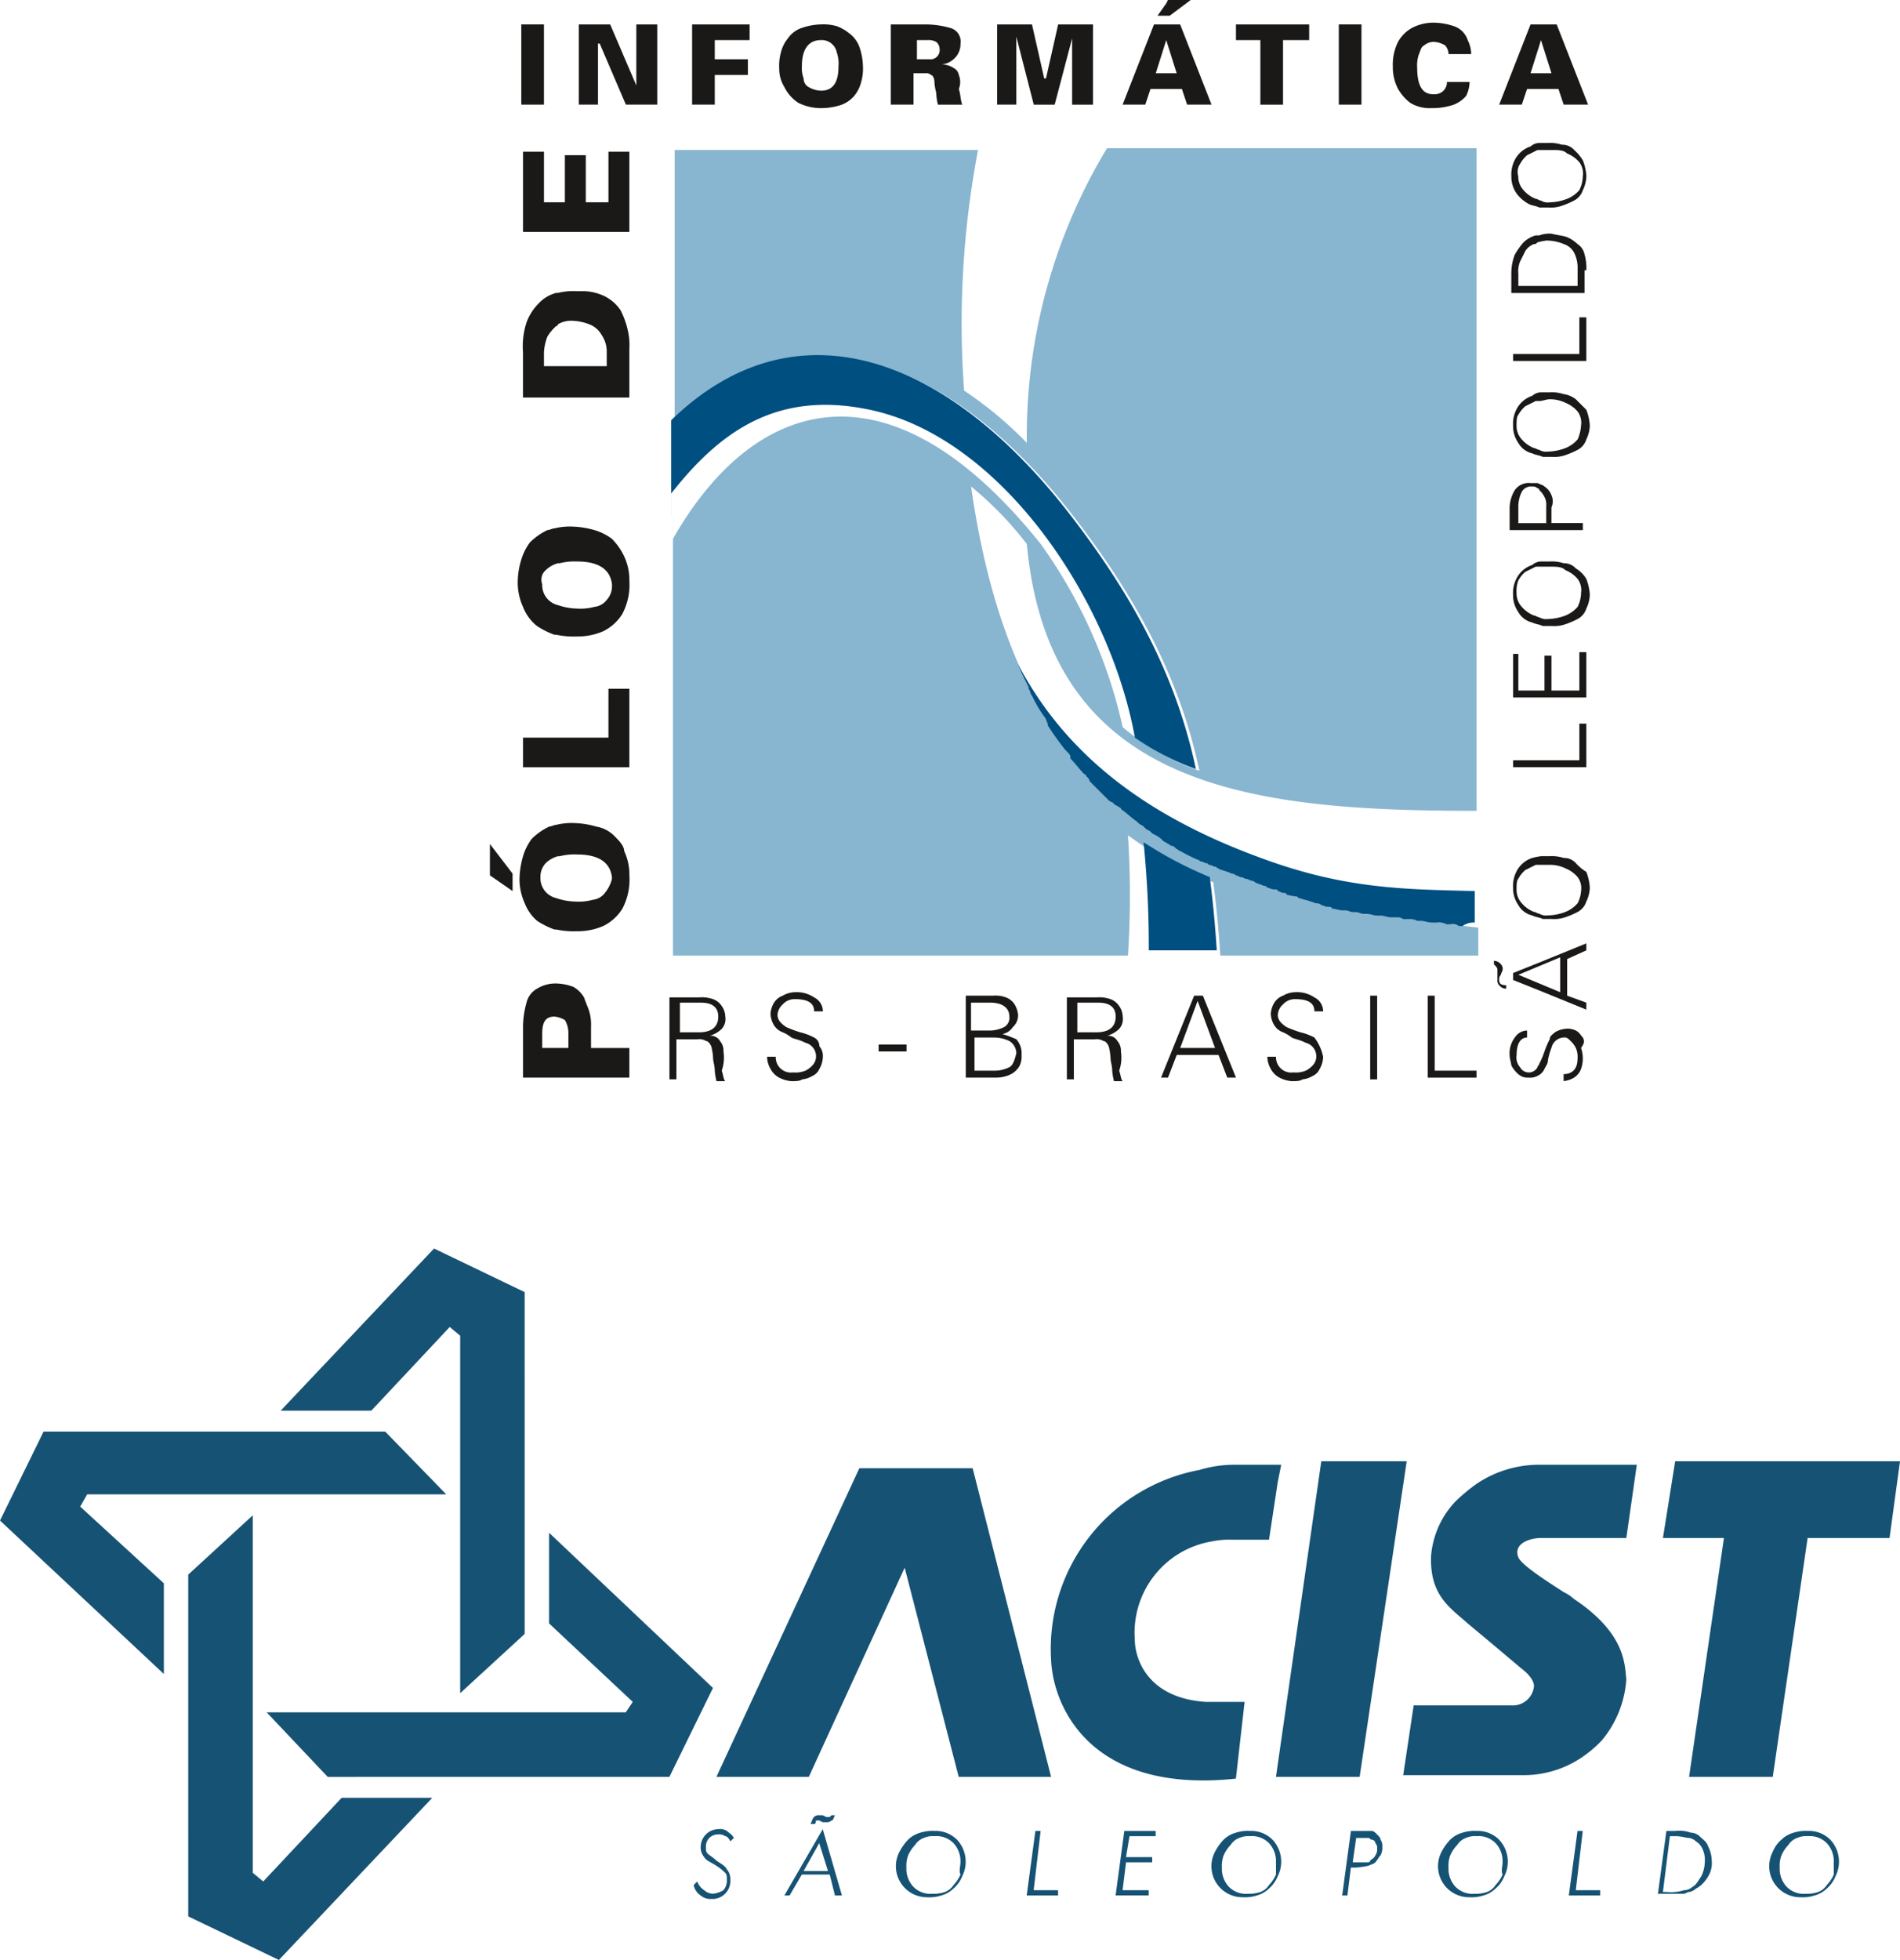
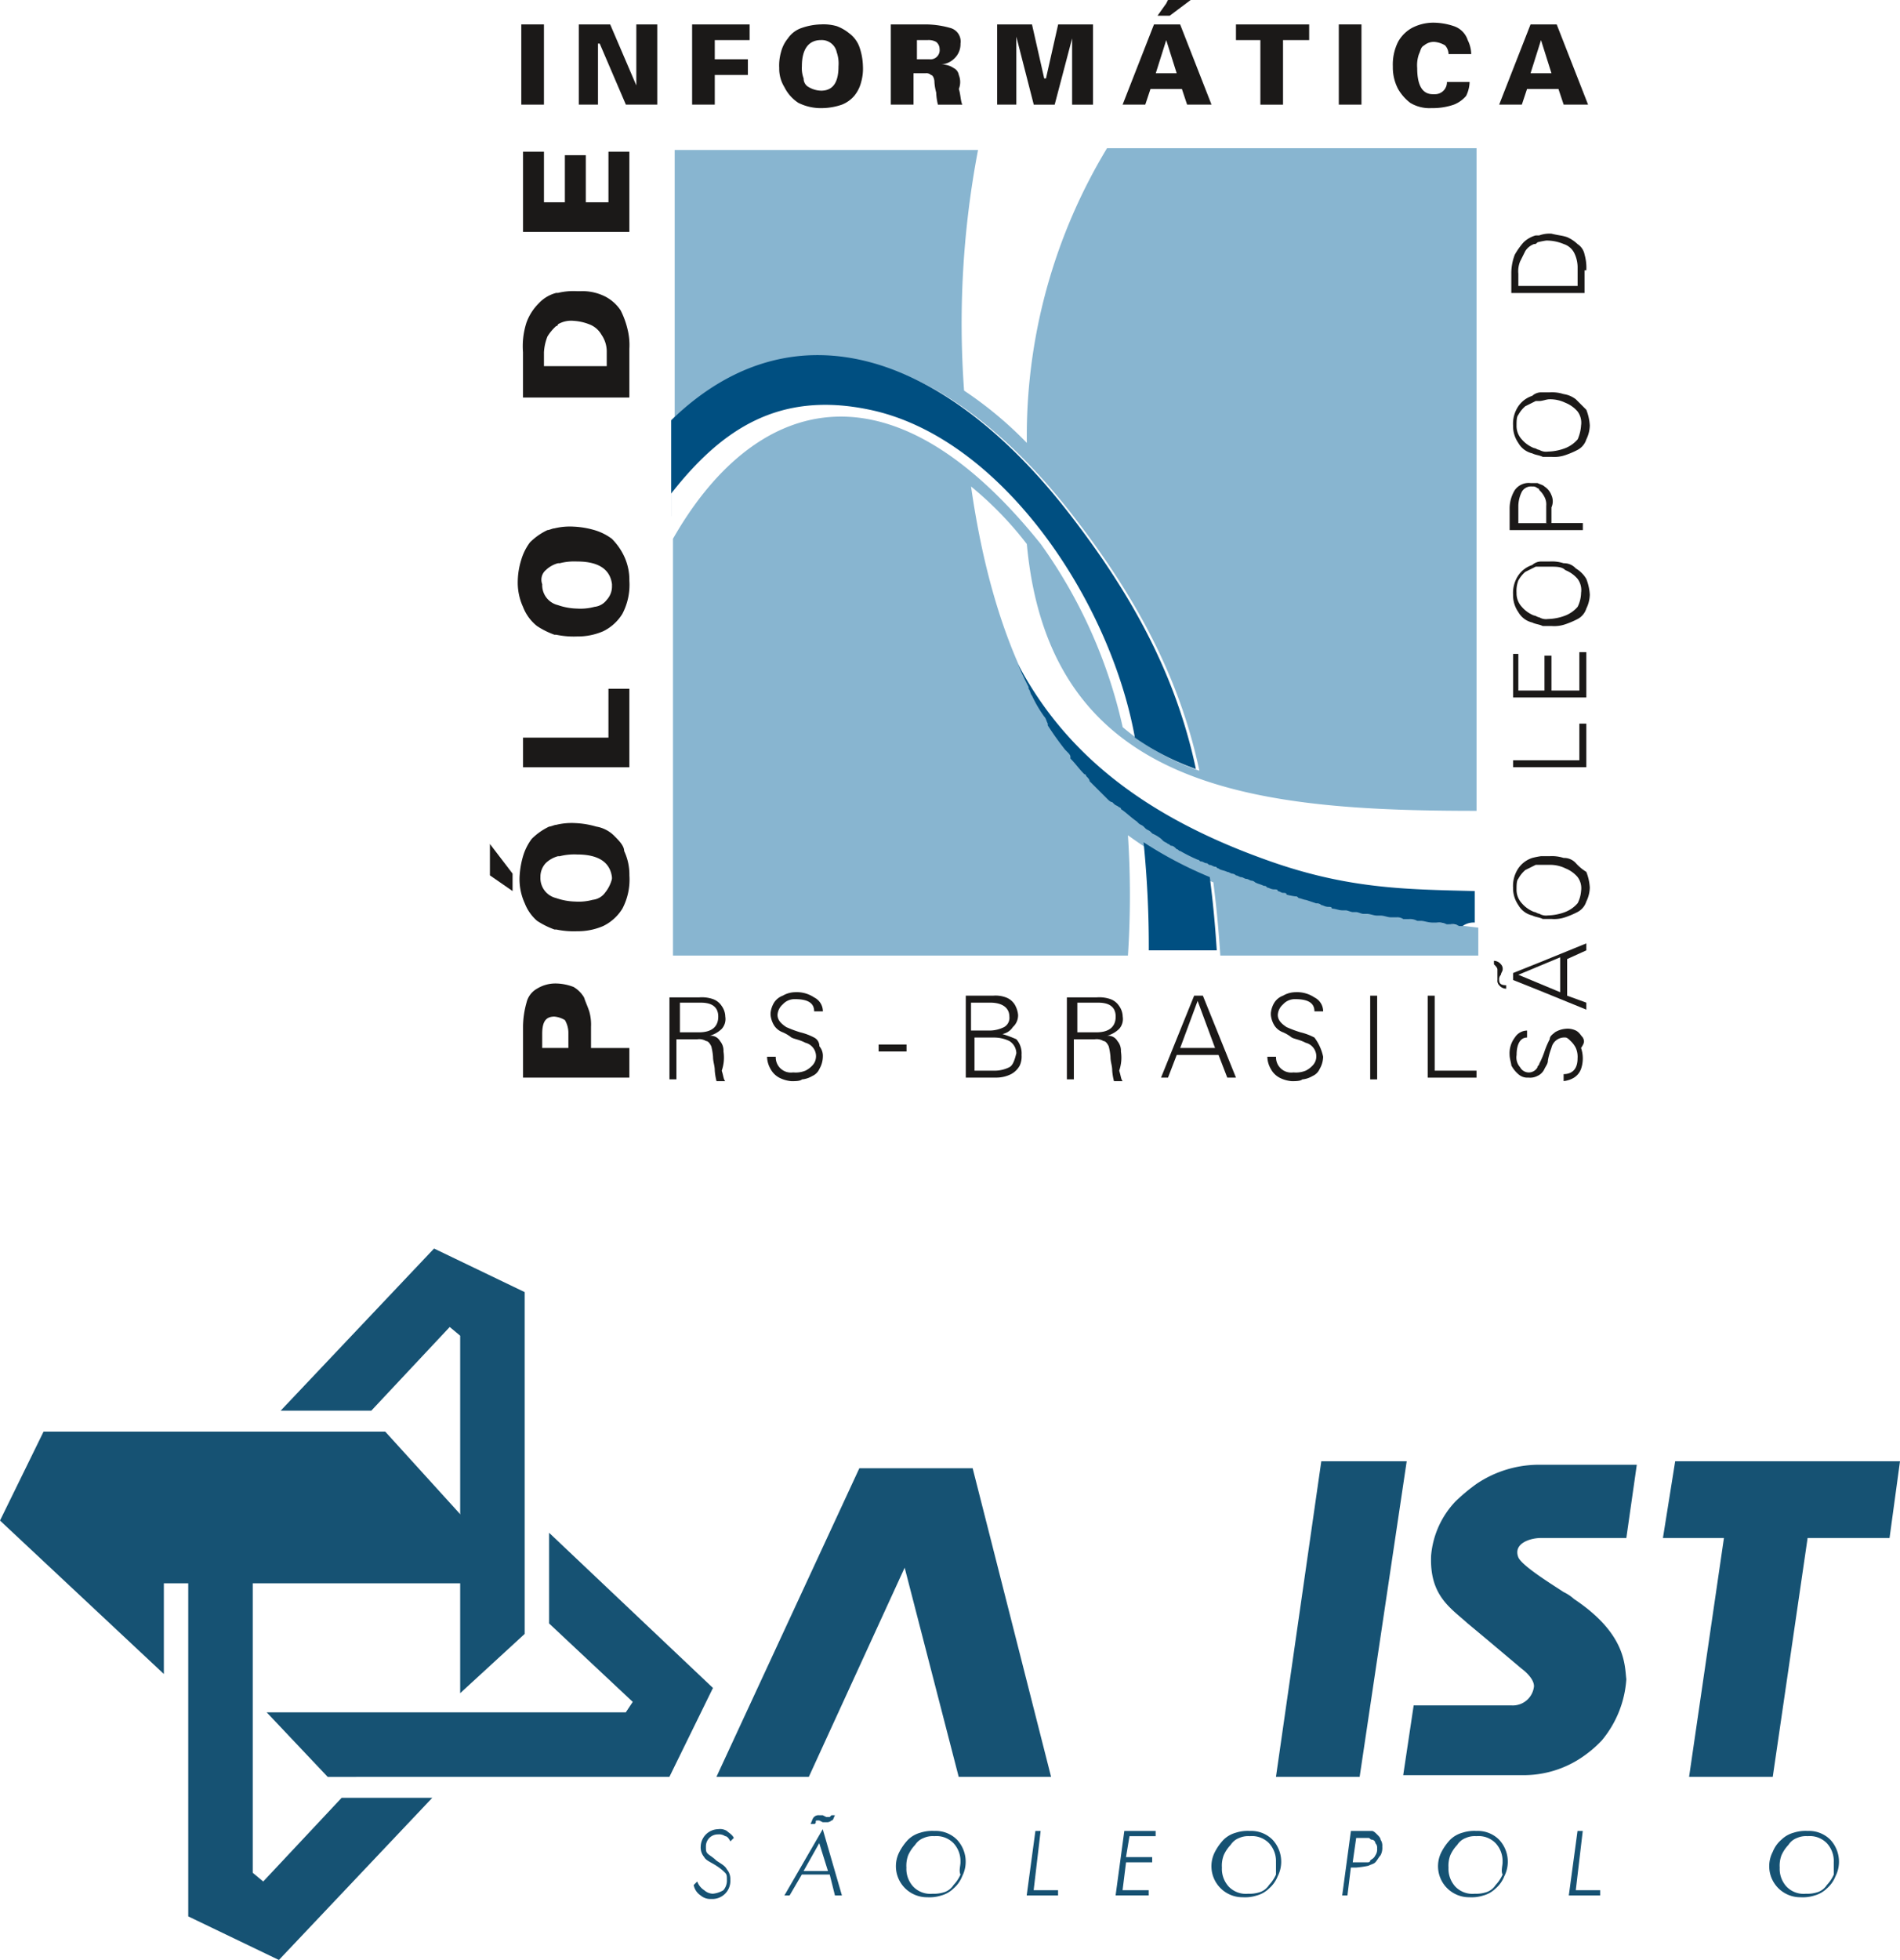
<svg xmlns="http://www.w3.org/2000/svg" viewBox="0 0 170.802 176.129">
  <defs>
    <style>
      .cls-1 {
        fill: #1b1918;
      }

      .cls-2 {
        fill: #88b5d0;
      }

      .cls-3 {
        fill: #165273;
      }

      .cls-4 {
        fill: #004f81;
      }
    </style>
  </defs>
  <g id="Group_1235" data-name="Group 1235" transform="translate(8)">
    <g id="Group_1228" data-name="Group 1228" transform="translate(36.041 13.633)">
      <path id="Path_1884" data-name="Path 1884" class="cls-1" d="M199.424,260.932a7.318,7.318,0,0,0,1.567.783h.157a7.627,7.627,0,0,0,1.88.157,5.725,5.725,0,0,0,2.35-.47,4.169,4.169,0,0,0,1.724-1.567,5.6,5.6,0,0,0,.627-2.977,5.005,5.005,0,0,0-.47-2.194,5.628,5.628,0,0,0-1.1-1.567,4.9,4.9,0,0,0-1.567-.783,7.866,7.866,0,0,0-1.88-.313,5.876,5.876,0,0,0-1.724.157c-.157,0-.47.157-.627.157a5.628,5.628,0,0,0-1.567,1.1,4.9,4.9,0,0,0-.783,1.567,6.733,6.733,0,0,0-.313,1.88,5.232,5.232,0,0,0,.47,2.35A4.05,4.05,0,0,0,199.424,260.932Zm.784-5.014a2.525,2.525,0,0,1,1.1-.627h.157a5.33,5.33,0,0,1,1.567-.157c2.037,0,2.977.784,3.134,2.037v.157a1.78,1.78,0,0,1-.47,1.254,1.586,1.586,0,0,1-1.1.627,4.832,4.832,0,0,1-1.567.157,5.631,5.631,0,0,1-1.724-.313h0a1.843,1.843,0,0,1-1.41-1.88A1.135,1.135,0,0,1,200.207,255.917Z" transform="translate(-195.193 -218.31)" />
      <path id="Path_1885" data-name="Path 1885" class="cls-1" d="M207.559,247.9v-4.231a5.875,5.875,0,0,0-.157-1.724,7.639,7.639,0,0,0-.627-1.724,3.7,3.7,0,0,0-1.41-1.254,4.551,4.551,0,0,0-2.194-.47h-.313a5.875,5.875,0,0,0-1.724.157h-.157a3.251,3.251,0,0,0-1.567.94,4.667,4.667,0,0,0-1.1,1.724,6.919,6.919,0,0,0-.313,2.664v4.074h9.559Zm-7.678-2.664v-1.254a4.576,4.576,0,0,1,.313-1.41,4.156,4.156,0,0,1,.784-.94.153.153,0,0,0,.157-.157,2.329,2.329,0,0,1,1.41-.313,4.575,4.575,0,0,1,1.41.313,2.107,2.107,0,0,1,1.1.94,2.647,2.647,0,0,1,.47,1.567v1.254H199.88Z" transform="translate(-195.023 -225.964)" />
      <path id="Path_1886" data-name="Path 1886" class="cls-1" d="M207.559,237.708V230.5h-1.88v4.544h-2.037v-4.231h-1.88v4.231h-1.88V230.5H198v7.208h9.559Z" transform="translate(-195.023 -230.5)" />
      <path id="Path_1887" data-name="Path 1887" class="cls-1" d="M204.111,282.117a4.338,4.338,0,0,0-.157-1.41c-.157-.47-.313-.783-.47-1.254a2.66,2.66,0,0,0-.94-.94,4.636,4.636,0,0,0-1.567-.313h0a3.159,3.159,0,0,0-1.724.47,1.946,1.946,0,0,0-.94,1.254,8.166,8.166,0,0,0-.313,2.194v4.544h9.559V284h-3.447v-1.88Zm-1.88,1.88h-2.507v-1.254c0-1.1.313-1.567,1.1-1.567h0a2.227,2.227,0,0,1,.94.313,2.265,2.265,0,0,1,.313,1.1V284Z" transform="translate(-195.023 -203.455)" />
      <path id="Path_1888" data-name="Path 1888" class="cls-1" d="M206.262,270.1a2.986,2.986,0,0,0-1.567-.783,7.863,7.863,0,0,0-1.88-.313,5.876,5.876,0,0,0-1.724.157c-.157,0-.47.157-.627.157a5.628,5.628,0,0,0-1.567,1.1,4.9,4.9,0,0,0-.784,1.567,7.865,7.865,0,0,0-.313,1.88,5.233,5.233,0,0,0,.47,2.35,4,4,0,0,0,1.1,1.567,7.321,7.321,0,0,0,1.567.783h.157a7.63,7.63,0,0,0,1.88.157,5.725,5.725,0,0,0,2.35-.47,4.169,4.169,0,0,0,1.724-1.567,5.6,5.6,0,0,0,.627-2.977,5,5,0,0,0-.47-2.194C207.2,271.037,206.732,270.567,206.262,270.1Zm-.783,5.171a1.586,1.586,0,0,1-1.1.627,4.83,4.83,0,0,1-1.567.157,5.633,5.633,0,0,1-1.724-.313,1.843,1.843,0,0,1-1.41-1.88,1.779,1.779,0,0,1,.47-1.254,2.526,2.526,0,0,1,1.1-.627h.157a5.332,5.332,0,0,1,1.567-.157c2.037,0,2.977.783,3.134,2.037v.157A3.151,3.151,0,0,1,205.478,275.268Z" transform="translate(-195.136 -208.671)" />
      <path id="Path_1889" data-name="Path 1889" class="cls-1" d="M196.1,270.2v2.821l2.037,1.41v-1.567Z" transform="translate(-196.1 -207.991)" />
      <path id="Path_1890" data-name="Path 1890" class="cls-1" d="M205.678,265.688H198v2.664h9.559V261.3h-1.88Z" transform="translate(-195.023 -213.037)" />
    </g>
    <g id="Group_1229" data-name="Group 1229" transform="translate(126.299 12.849)">
      <path id="Path_1891" data-name="Path 1891" class="cls-1" d="M261.438,238.491a4.338,4.338,0,0,0-.157-1.41,1.439,1.439,0,0,0-.627-.94,3.278,3.278,0,0,0-.94-.627c-.47-.157-.784-.157-1.41-.313a2.666,2.666,0,0,0-1.1.157h-.313a2.526,2.526,0,0,0-1.1.627,6.633,6.633,0,0,0-.783,1.1,4.636,4.636,0,0,0-.313,1.567v1.88h6.581v-2.037Zm-.627,1.41h-5.484v-1.1a2.323,2.323,0,0,1,.157-1.1l.47-.94a1.564,1.564,0,0,1,.784-.627c.157,0,.157,0,.313-.157a6.787,6.787,0,0,1,.784-.157,3.932,3.932,0,0,1,1.567.313,1.605,1.605,0,0,1,.94.784,2.951,2.951,0,0,1,.313,1.254V239.9Z" transform="translate(-253.133 -227.052)" />
-       <path id="Path_1892" data-name="Path 1892" class="cls-1" d="M257.15,243.291H254.8v.627h6.581V240h-.627v3.291Z" transform="translate(-253.076 -224.33)" />
      <path id="Path_1893" data-name="Path 1893" class="cls-1" d="M254.8,267.217h6.581V263.3h-.627v3.291H254.8Z" transform="translate(-253.076 -211.119)" />
      <path id="Path_1894" data-name="Path 1894" class="cls-1" d="M254.17,278.624a.575.575,0,0,1,.157-.47c0-.157.157-.313.157-.47a.576.576,0,0,0-.157-.47.814.814,0,0,0-.627-.313v.313c.157.157.313.313.313.47v.94a.576.576,0,0,0,.157.47.814.814,0,0,0,.627.313v-.313C254.327,279.094,254.17,278.937,254.17,278.624Z" transform="translate(-253.7 -203.408)" />
-       <path id="Path_1895" data-name="Path 1895" class="cls-1" d="M256.267,235.484c.313.157.627.157.94.313h.783a3.055,3.055,0,0,0,1.254-.157,7.639,7.639,0,0,0,1.1-.47,1.6,1.6,0,0,0,.784-.94,2.952,2.952,0,0,0,.313-1.254,4.575,4.575,0,0,0-.313-1.41,4.155,4.155,0,0,0-.784-.94,1.422,1.422,0,0,0-1.1-.47,3.45,3.45,0,0,0-1.254-.157h-.783a1.2,1.2,0,0,0-.784.313,2.437,2.437,0,0,0-1.254.94,2.815,2.815,0,0,0-.47,1.724,2.647,2.647,0,0,0,.47,1.567A3.4,3.4,0,0,0,256.267,235.484Zm-.784-3.6a2.752,2.752,0,0,1,.627-.783l.94-.47H258.3c.627,0,1.1,0,1.41.313a2.811,2.811,0,0,1,1.1.784,1.688,1.688,0,0,1,.313,1.254,2.951,2.951,0,0,1-.313,1.254,2.811,2.811,0,0,1-1.1.784,4.636,4.636,0,0,1-1.567.313,1.174,1.174,0,0,1-.783-.157c-.157,0-.313-.157-.47-.157a2.811,2.811,0,0,1-1.1-.784,1.779,1.779,0,0,1-.47-1.254A1.287,1.287,0,0,1,255.483,231.88Z" transform="translate(-253.133 -230)" />
      <path id="Path_1896" data-name="Path 1896" class="cls-1" d="M260.441,244.927a2.34,2.34,0,0,0-1.1-.47,3.45,3.45,0,0,0-1.254-.157h-.784a1.2,1.2,0,0,0-.783.313,2.437,2.437,0,0,0-1.254.94,2.815,2.815,0,0,0-.47,1.724,2.647,2.647,0,0,0,.47,1.567,1.946,1.946,0,0,0,1.254.94c.313.157.627.157.94.313h.783a3.055,3.055,0,0,0,1.254-.157,7.646,7.646,0,0,0,1.1-.47,1.6,1.6,0,0,0,.783-.94,2.952,2.952,0,0,0,.313-1.254,4.576,4.576,0,0,0-.313-1.41Zm.157,3.6a2.812,2.812,0,0,1-1.1.784,4.636,4.636,0,0,1-1.567.313,1.174,1.174,0,0,1-.783-.157c-.157,0-.313-.157-.47-.157a2.811,2.811,0,0,1-1.1-.783,1.779,1.779,0,0,1-.47-1.254c0-.313,0-.784.157-.94a2.751,2.751,0,0,1,.627-.783l.94-.47h.313c.313,0,.627-.157.94-.157a3.129,3.129,0,0,1,1.41.313,2.812,2.812,0,0,1,1.1.783,1.688,1.688,0,0,1,.313,1.254A3.688,3.688,0,0,1,260.6,248.531Z" transform="translate(-253.076 -221.892)" />
      <path id="Path_1897" data-name="Path 1897" class="cls-1" d="M260.441,271.527a1.423,1.423,0,0,0-1.1-.47,3.449,3.449,0,0,0-1.254-.157h-.784a6.782,6.782,0,0,0-.783.157,2.436,2.436,0,0,0-1.254.94,2.815,2.815,0,0,0-.47,1.724,2.647,2.647,0,0,0,.47,1.567,1.946,1.946,0,0,0,1.254.94c.313.157.627.157.94.313h.783a3.054,3.054,0,0,0,1.254-.157,7.655,7.655,0,0,0,1.1-.47,1.6,1.6,0,0,0,.783-.94,2.952,2.952,0,0,0,.313-1.254,4.576,4.576,0,0,0-.313-1.41A4.155,4.155,0,0,1,260.441,271.527Zm.157,3.6a2.811,2.811,0,0,1-1.1.783,4.636,4.636,0,0,1-1.567.313,1.174,1.174,0,0,1-.783-.157c-.157,0-.313-.157-.47-.157a2.81,2.81,0,0,1-1.1-.783,1.779,1.779,0,0,1-.47-1.254c0-.313,0-.783.157-.94a2.752,2.752,0,0,1,.627-.784l.94-.47h1.254a3.128,3.128,0,0,1,1.41.313,2.811,2.811,0,0,1,1.1.783,1.688,1.688,0,0,1,.313,1.254A2.906,2.906,0,0,1,260.6,275.131Z" transform="translate(-253.076 -206.81)" />
      <path id="Path_1898" data-name="Path 1898" class="cls-1" d="M261.181,281.583c-.157-.157-.313-.47-.627-.627a1.7,1.7,0,0,0-.94-.157,2.227,2.227,0,0,0-.94.313c-.157.157-.47.313-.47.627a7.645,7.645,0,0,0-.47,1.1,7.639,7.639,0,0,1-.47,1.1c0,.157-.157.157-.157.313a.888.888,0,0,1-1.567,0,1.322,1.322,0,0,1-.313-1.1c0-.94.313-1.567.94-1.567v-.627a1.319,1.319,0,0,0-1.1.627,2.339,2.339,0,0,0-.47,1.567c0,.313.157.783.157.94a2.752,2.752,0,0,0,.627.783,1.2,1.2,0,0,0,.783.313h.157a1.412,1.412,0,0,0,.783-.157h0a1.223,1.223,0,0,0,.627-.627c.157-.313.313-.47.313-.783a6.387,6.387,0,0,1,.313-1.1,1.192,1.192,0,0,1,1.254-.94c.157,0,.313.157.47.313a2.165,2.165,0,0,1,.47.627,1.988,1.988,0,0,1,.157.94c0,.94-.47,1.41-1.254,1.41v.627a2.226,2.226,0,0,0,.94-.313,1.564,1.564,0,0,0,.627-.783,2.9,2.9,0,0,0,0-1.88C261.338,282.054,261.338,281.9,261.181,281.583Z" transform="translate(-253.19 -201.197)" />
      <path id="Path_1899" data-name="Path 1899" class="cls-1" d="M254.8,259.357v3.917h6.581V259.2h-.627v3.447h-2.507v-3.134h-.627v3.134h-2.35v-3.291Z" transform="translate(-253.076 -213.444)" />
      <path id="Path_1900" data-name="Path 1900" class="cls-1" d="M258.361,250.6a1.564,1.564,0,0,0-.627-.783c-.157-.157-.313-.157-.627-.313h-.627a1.528,1.528,0,0,0-1.41.627,3.159,3.159,0,0,0-.47,1.724v1.88h6.581V253.1h-2.821v-1.41A1.326,1.326,0,0,0,258.361,250.6Zm-.313,2.507h-2.664v-1.567a2.952,2.952,0,0,1,.313-1.254.948.948,0,0,1,.94-.47.575.575,0,0,1,.47.157.154.154,0,0,1,.157.157,2.162,2.162,0,0,1,.47.627,1.413,1.413,0,0,1,.157.784V253.1Z" transform="translate(-253.19 -218.944)" />
      <path id="Path_1901" data-name="Path 1901" class="cls-1" d="M260.441,254.627a1.423,1.423,0,0,0-1.1-.47,3.45,3.45,0,0,0-1.254-.157h-.784a1.2,1.2,0,0,0-.783.313,2.437,2.437,0,0,0-1.254.94,2.815,2.815,0,0,0-.47,1.724,2.647,2.647,0,0,0,.47,1.567,1.946,1.946,0,0,0,1.254.94c.313.157.627.157.94.313h.783a3.054,3.054,0,0,0,1.254-.157,7.655,7.655,0,0,0,1.1-.47,1.6,1.6,0,0,0,.783-.94,2.952,2.952,0,0,0,.313-1.254,4.576,4.576,0,0,0-.313-1.41A2.661,2.661,0,0,0,260.441,254.627Zm.157,3.447a2.811,2.811,0,0,1-1.1.783,4.634,4.634,0,0,1-1.567.313,1.174,1.174,0,0,1-.783-.157c-.157,0-.313-.157-.47-.157a2.81,2.81,0,0,1-1.1-.783,1.779,1.779,0,0,1-.47-1.254,2.666,2.666,0,0,1,.157-1.1,2.751,2.751,0,0,1,.627-.784l.94-.47h1.254c.627,0,1.1,0,1.41.313a2.811,2.811,0,0,1,1.1.783,1.688,1.688,0,0,1,.313,1.254A2.952,2.952,0,0,1,260.6,258.074Z" transform="translate(-253.076 -216.392)" />
      <path id="Path_1902" data-name="Path 1902" class="cls-1" d="M261.381,276.527V275.9l-4.231,1.724-2.351.94v.627l2.351.94,4.231,1.724v-.627l-1.724-.627V277.31Zm-2.351,3.761-1.88-.783-1.88-.783,1.88-.784,1.88-.784Z" transform="translate(-253.076 -203.975)" />
    </g>
    <g id="Group_1230" data-name="Group 1230" transform="translate(52.181 89.162)">
      <path id="Path_1903" data-name="Path 1903" class="cls-1" d="M250.527,285.638V278.9H249.9v7.365h4.388v-.627Z" transform="translate(-181.736 -278.587)" />
      <path id="Path_1904" data-name="Path 1904" class="cls-1" d="M216.231,282.774a5.306,5.306,0,0,0-1.254-.47,10.793,10.793,0,0,1-1.254-.47c-.47-.313-.783-.627-.783-1.1a1.355,1.355,0,0,1,.47-.94,1.423,1.423,0,0,1,1.1-.47c1.1,0,1.724.313,1.724,1.1h.784a1.4,1.4,0,0,0-.784-1.254,2.815,2.815,0,0,0-1.724-.47,2.265,2.265,0,0,0-1.1.313,1.564,1.564,0,0,0-.783.627,2.227,2.227,0,0,0-.313.94v.157a2.227,2.227,0,0,0,.313.94,1.564,1.564,0,0,0,.783.627,3.426,3.426,0,0,1,.784.47c.313.157.627.157,1.254.47a1.26,1.26,0,0,1,.94,1.41,1.188,1.188,0,0,1-.313.627,2.162,2.162,0,0,1-.627.47,2.322,2.322,0,0,1-1.1.157,1.365,1.365,0,0,1-1.567-1.41H212a2.265,2.265,0,0,0,.313,1.1,1.888,1.888,0,0,0,.783.784,2.906,2.906,0,0,0,1.1.313c.313,0,.783,0,.94-.157a2.227,2.227,0,0,0,.94-.313,1.223,1.223,0,0,0,.627-.627,2.264,2.264,0,0,0,.313-1.1,1.325,1.325,0,0,0-.313-.94A.862.862,0,0,0,216.231,282.774Z" transform="translate(-203.225 -278.7)" />
      <rect id="Rectangle_564" data-name="Rectangle 564" class="cls-1" width="2.507" height="0.627" transform="translate(18.804 4.701)" />
      <path id="Path_1905" data-name="Path 1905" class="cls-1" d="M211.258,283.858a1.325,1.325,0,0,0-.313-.94.948.948,0,0,0-.94-.47h0a2.525,2.525,0,0,0,1.1-.627,1.322,1.322,0,0,0,.313-1.1,1.68,1.68,0,0,0-.313-.94,1.565,1.565,0,0,0-.784-.627,3.055,3.055,0,0,0-1.254-.157H206.4v7.365h.627v-3.6h1.88a1.174,1.174,0,0,1,.783.157q.235,0,.47.47a5.54,5.54,0,0,1,.157.94c0,.47.157.783.157,1.254a5.54,5.54,0,0,0,.157.94h.783c-.157-.157-.157-.47-.313-.94A3.589,3.589,0,0,0,211.258,283.858Zm-2.194-1.724H207.34V279.47h1.88c1.1,0,1.567.47,1.567,1.254C210.788,281.664,210.161,282.134,209.064,282.134Z" transform="translate(-206.4 -278.53)" />
      <rect id="Rectangle_565" data-name="Rectangle 565" class="cls-1" width="0.627" height="7.522" transform="translate(62.993 0.313)" />
      <path id="Path_1906" data-name="Path 1906" class="cls-1" d="M237.891,278.9h-.313l-2.977,7.365h.627l.784-2.037h3.761l.784,2.037h.783l-2.977-7.365Zm0,4.7h-1.567l1.567-4.231h0l1.567,4.231Z" transform="translate(-190.411 -278.587)" />
      <path id="Path_1907" data-name="Path 1907" class="cls-1" d="M244.931,282.774a5.306,5.306,0,0,0-1.254-.47,10.792,10.792,0,0,1-1.254-.47c-.47-.313-.783-.627-.783-1.1a1.355,1.355,0,0,1,.47-.94,1.423,1.423,0,0,1,1.1-.47c1.1,0,1.724.313,1.724,1.1h.784a1.4,1.4,0,0,0-.784-1.254,2.815,2.815,0,0,0-1.724-.47,2.265,2.265,0,0,0-1.1.313,1.564,1.564,0,0,0-.783.627,2.227,2.227,0,0,0-.313.94v.157a2.227,2.227,0,0,0,.313.94,1.564,1.564,0,0,0,.783.627,3.427,3.427,0,0,1,.784.47c.313.157.627.157,1.254.47a1.26,1.26,0,0,1,.94,1.41,1.188,1.188,0,0,1-.313.627,2.162,2.162,0,0,1-.627.47,2.322,2.322,0,0,1-1.1.157,1.365,1.365,0,0,1-1.567-1.41H240.7a2.265,2.265,0,0,0,.313,1.1,1.888,1.888,0,0,0,.783.784,2.906,2.906,0,0,0,1.1.313c.313,0,.783,0,.94-.157a2.227,2.227,0,0,0,.94-.313,1.223,1.223,0,0,0,.627-.627,2.264,2.264,0,0,0,.313-1.1,4.364,4.364,0,0,0-.784-1.724Z" transform="translate(-186.952 -278.7)" />
      <path id="Path_1908" data-name="Path 1908" class="cls-1" d="M234.058,283.858a1.325,1.325,0,0,0-.313-.94.948.948,0,0,0-.94-.47h0a2.525,2.525,0,0,0,1.1-.627,1.322,1.322,0,0,0,.313-1.1,1.68,1.68,0,0,0-.313-.94,1.565,1.565,0,0,0-.784-.627,3.055,3.055,0,0,0-1.254-.157H229.2v7.365h.627v-3.6h1.88a1.174,1.174,0,0,1,.784.157q.235,0,.47.47a5.54,5.54,0,0,1,.157.94c0,.47.157.783.157,1.254a5.54,5.54,0,0,0,.157.94h.784c-.157-.157-.157-.47-.313-.94A3.589,3.589,0,0,0,234.058,283.858Zm-2.194-1.724H230.14V279.47h1.88c1.1,0,1.567.47,1.567,1.254C233.588,281.664,232.961,282.134,231.864,282.134Z" transform="translate(-193.473 -278.53)" />
      <path id="Path_1909" data-name="Path 1909" class="cls-1" d="M226.691,282.347a1.439,1.439,0,0,0,.94-.627,1.423,1.423,0,0,0,.47-1.1,2.228,2.228,0,0,0-.313-.94,1.565,1.565,0,0,0-.784-.627,2.667,2.667,0,0,0-1.1-.157H223.4v7.365h2.821a2.952,2.952,0,0,0,1.254-.313,1.888,1.888,0,0,0,.783-.784,1.988,1.988,0,0,0,.157-.94,1.915,1.915,0,0,0-.47-1.41A10.808,10.808,0,0,0,226.691,282.347Zm-2.664-2.821h1.567c1.1,0,1.724.47,1.724,1.254a.948.948,0,0,1-.47.94,2.952,2.952,0,0,1-1.254.313H223.87v-2.507Zm3.291,5.8a2.952,2.952,0,0,1-1.254.313h-1.88v-2.977h1.724a3.129,3.129,0,0,1,1.41.313,1.319,1.319,0,0,1,.627,1.1C227.788,284.7,227.631,285.168,227.317,285.325Z" transform="translate(-196.761 -278.587)" />
    </g>
    <path id="path76_1_" class="cls-2" d="M233.4,260.7a31.225,31.225,0,0,1,5.014,5.171c2.037,22.095,20.371,23.975,40.428,23.975V230.3h-33.22a49.991,49.991,0,0,0-7.208,26.482,34.3,34.3,0,0,0-5.641-4.7,83.113,83.113,0,0,1,1.254-21.624H206.757V254.9c11.126-10.812,24.915-5.955,36.2,8.932,6.111,7.992,9.4,15.043,10.969,22.408a21.335,21.335,0,0,1-6.895-3.917,44.916,44.916,0,0,0-7.365-16.453c-13.946-17.394-26.012-12.849-33.063-.47v37.451h40.9a82.975,82.975,0,0,0,0-10.812,34.31,34.31,0,0,0,7.678,4.231c.313,2.507.47,4.231.627,6.581h23.191v-2.507c-26.8-3.134-41.525-11.282-45.6-39.645Z" transform="translate(-154.106 -216.981)" />
    <g id="Group_1232" data-name="Group 1232" transform="translate(-8 112.196)">
-       <path id="Path_1910" data-name="Path 1910" class="cls-3" d="M177.017,303.9l-3.917,7.992,14.73,13.789v-8.148l-7.522-6.895.627-1.1h32.28L207.73,303.9Z" transform="translate(-173.1 -287.447)" />
+       <path id="Path_1910" data-name="Path 1910" class="cls-3" d="M177.017,303.9l-3.917,7.992,14.73,13.789v-8.148h32.28L207.73,303.9Z" transform="translate(-173.1 -287.447)" />
      <path id="Path_1911" data-name="Path 1911" class="cls-3" d="M183.9,344.741l8.148,3.917,13.789-14.573H197.69l-7.051,7.522-.94-.783V308.7l-5.8,5.328Z" transform="translate(-166.977 -284.725)" />
      <path id="Path_1912" data-name="Path 1912" class="cls-3" d="M224.6,331.638l3.917-7.992L213.785,309.7v8.148l7.522,7.051-.627.94H188.4l5.484,5.8Z" transform="translate(-164.425 -284.158)" />
      <path id="Path_1913" data-name="Path 1913" class="cls-3" d="M211.138,297.317l-8.148-3.917L189.2,307.973h8.148l7.051-7.522.94.784v32.123l5.8-5.328Z" transform="translate(-163.971 -293.4)" />
      <path id="Path_1914" data-name="Path 1914" class="cls-3" d="M214.2,333.736h8.305l8.618-18.8,4.858,18.8h8.305L237.235,306H227.049Z" transform="translate(-149.797 -286.256)" />
      <path id="Path_1915" data-name="Path 1915" class="cls-3" d="M246.3,333.962h7.522l4.231-28.363h-7.678Z" transform="translate(-131.596 -286.483)" />
      <path id="Path_1916" data-name="Path 1916" class="cls-3" d="M289.811,305.6H269.6l-1.1,6.895h5.484l-3.134,21.468h7.522l3.134-21.468h7.365Z" transform="translate(-119.009 -286.483)" />
-       <path id="Path_1917" data-name="Path 1917" class="cls-3" d="M250.8,327.111h-3.447c-5.171-.313-6.425-3.761-6.425-5.641a8.317,8.317,0,0,1,6.895-8.775,7.626,7.626,0,0,1,1.88-.157h3.291l.784-5.171h0l.313-1.567h-4.231a10.858,10.858,0,0,0-3.134.47,16.355,16.355,0,0,0-13.319,17.08c.157,3.917,3.291,12.066,16.61,10.656Z" transform="translate(-138.916 -286.369)" />
      <path id="Path_1918" data-name="Path 1918" class="cls-3" d="M268.957,317.866a3.88,3.88,0,0,0-.94-.627c-.94-.627-3.761-2.35-4.074-3.134-.47-1.254,1.1-1.724,2.037-1.724h7.678l.94-6.581h-8.932a10.047,10.047,0,0,0-5.484,1.724,16.612,16.612,0,0,0-1.88,1.567,8.046,8.046,0,0,0-2.194,4.858c-.157,3.6,1.724,4.7,3.291,6.111l1.88,1.567,2.977,2.507s1.1.784,1.1,1.567a1.914,1.914,0,0,1-2.037,1.724H254.54l-.94,6.268h10.969a9.336,9.336,0,0,0,5.484-1.88,10.139,10.139,0,0,0,1.41-1.254,9.555,9.555,0,0,0,2.194-5.484C273.5,323.82,273.657,321,268.957,317.866Z" transform="translate(-127.457 -286.369)" />
      <g id="Group_1231" data-name="Group 1231" transform="translate(62.366 50.927)">
        <path id="Path_1919" data-name="Path 1919" class="cls-3" d="M213.213,331.4a1.564,1.564,0,0,0,.627.783,1.2,1.2,0,0,0,.784.313,2.227,2.227,0,0,0,.94-.313,1.325,1.325,0,0,0,.313-.94c0-.313,0-.47-.157-.627a4.282,4.282,0,0,0-.783-.627c-.47-.313-.94-.47-1.1-.784a1.325,1.325,0,0,1-.313-.94,1.607,1.607,0,0,1,1.567-1.567,1.175,1.175,0,0,1,.784.157c.157.157.47.313.627.627l-.313.313q-.235-.47-.47-.47a.942.942,0,0,0-.627-.157,1.071,1.071,0,0,0-1.1,1.1c0,.313,0,.47.157.627s.47.313.784.627c.47.313.783.47.94.783a1.325,1.325,0,0,1,.313.94,1.618,1.618,0,0,1-1.724,1.724,1.325,1.325,0,0,1-.94-.313,1.439,1.439,0,0,1-.627-.94Z" transform="translate(-212.9 -325.446)" />
        <path id="Path_1920" data-name="Path 1920" class="cls-3" d="M218.1,333.108l3.447-5.955,1.724,5.955h-.627l-.47-1.88h-2.507l-1.1,1.88Zm3.917-2.194-.784-2.507-1.41,2.507Zm.627-5.014c-.157.313-.157.47-.313.47a.576.576,0,0,1-.47.157h-.313l-.313-.157h-.157c-.157,0-.157,0-.157.157a.153.153,0,0,1-.157.157h-.313c.157-.313.157-.47.313-.627a.576.576,0,0,1,.47-.157h.313l.313.157h.313l.157-.157Z" transform="translate(-209.952 -325.9)" />
        <path id="Path_1921" data-name="Path 1921" class="cls-3" d="M227.947,326.8a2.707,2.707,0,0,1,2.037.784,2.892,2.892,0,0,1,.47,3.291,2.811,2.811,0,0,1-.784,1.1,2.526,2.526,0,0,1-1.1.627,3.451,3.451,0,0,1-1.254.157,2.789,2.789,0,0,1-2.507-4.074,4.762,4.762,0,0,1,.783-1.1,2.526,2.526,0,0,1,1.1-.627A3.45,3.45,0,0,1,227.947,326.8Zm2.35,2.821a2.356,2.356,0,0,0-.627-1.724,2.14,2.14,0,0,0-1.724-.627,1.987,1.987,0,0,0-.94.157,1.565,1.565,0,0,0-.783.627,3.279,3.279,0,0,0-.627.94,2.667,2.667,0,0,0-.157,1.1,2.356,2.356,0,0,0,.627,1.724,2.14,2.14,0,0,0,1.724.627,3.059,3.059,0,0,0,1.1-.157,1.565,1.565,0,0,0,.784-.627,3.278,3.278,0,0,0,.627-.94C230.141,330.4,230.3,329.934,230.3,329.621Z" transform="translate(-206.323 -325.39)" />
        <path id="Path_1922" data-name="Path 1922" class="cls-3" d="M232,332.6l.783-5.8h.47l-.627,5.328h2.194v.47H232Z" transform="translate(-202.071 -325.39)" />
        <path id="Path_1923" data-name="Path 1923" class="cls-3" d="M237.1,332.6l.784-5.8H240.7v.47h-2.351l-.313,1.88h2.351v.47H238.04l-.313,2.507h2.351v.47H237.1Z" transform="translate(-199.179 -325.39)" />
        <path id="Path_1924" data-name="Path 1924" class="cls-3" d="M246.047,326.8a2.707,2.707,0,0,1,2.037.784,2.892,2.892,0,0,1,.47,3.291,2.811,2.811,0,0,1-.783,1.1,2.526,2.526,0,0,1-1.1.627,3.451,3.451,0,0,1-1.254.157,2.789,2.789,0,0,1-2.507-4.074,4.763,4.763,0,0,1,.783-1.1,2.526,2.526,0,0,1,1.1-.627A3.45,3.45,0,0,1,246.047,326.8Zm2.35,2.821a2.356,2.356,0,0,0-.627-1.724,2.14,2.14,0,0,0-1.724-.627,1.988,1.988,0,0,0-.94.157,1.564,1.564,0,0,0-.783.627,3.278,3.278,0,0,0-.627.94,2.667,2.667,0,0,0-.157,1.1,2.356,2.356,0,0,0,.627,1.724,2.14,2.14,0,0,0,1.724.627,3.059,3.059,0,0,0,1.1-.157,1.564,1.564,0,0,0,.783-.627,3.277,3.277,0,0,0,.627-.94C248.4,330.4,248.4,329.934,248.4,329.621Z" transform="translate(-196.06 -325.39)" />
        <path id="Path_1925" data-name="Path 1925" class="cls-3" d="M250.57,332.6h-.47l.783-5.8h1.88c.157,0,.313.157.47.313s.313.313.313.47a.942.942,0,0,1,.157.627,1.412,1.412,0,0,1-.157.783c-.157.157-.313.47-.47.627s-.313.157-.627.313a8.835,8.835,0,0,1-1.1.157h-.47Zm1.1-5.171h-.313l-.313,2.194h1.254c.157,0,.313,0,.313-.157.157-.157.313-.157.47-.47a.942.942,0,0,0,.157-.627.576.576,0,0,0-.157-.47.337.337,0,0,0-.313-.313c-.157,0-.157-.157-.313-.157h-.784Z" transform="translate(-191.808 -325.39)" />
        <path id="Path_1926" data-name="Path 1926" class="cls-3" d="M259.047,326.8a2.707,2.707,0,0,1,2.037.784,2.892,2.892,0,0,1,.47,3.291,2.811,2.811,0,0,1-.783,1.1,2.526,2.526,0,0,1-1.1.627,3.45,3.45,0,0,1-1.254.157,2.789,2.789,0,0,1-2.507-4.074,4.762,4.762,0,0,1,.784-1.1,2.526,2.526,0,0,1,1.1-.627A3.45,3.45,0,0,1,259.047,326.8Zm2.35,2.821a2.356,2.356,0,0,0-.627-1.724,2.14,2.14,0,0,0-1.724-.627,1.987,1.987,0,0,0-.94.157,1.564,1.564,0,0,0-.783.627,3.278,3.278,0,0,0-.627.94,2.666,2.666,0,0,0-.157,1.1,2.357,2.357,0,0,0,.627,1.724,2.14,2.14,0,0,0,1.724.627,3.059,3.059,0,0,0,1.1-.157,1.564,1.564,0,0,0,.783-.627,3.278,3.278,0,0,0,.627-.94C261.241,330.4,261.4,329.934,261.4,329.621Z" transform="translate(-188.69 -325.39)" />
        <path id="Path_1927" data-name="Path 1927" class="cls-3" d="M263.1,332.6l.784-5.8h.47l-.627,5.328h2.194v.47H263.1Z" transform="translate(-184.437 -325.39)" />
-         <path id="Path_1928" data-name="Path 1928" class="cls-3" d="M268.2,332.6l.783-5.8h.784a3.093,3.093,0,0,1,1.41.157,1.2,1.2,0,0,1,.784.313c.313.313.627.47.783.94a2.952,2.952,0,0,1,.313,1.254,2.324,2.324,0,0,1-.157,1.1,3.278,3.278,0,0,1-.627.94,2.163,2.163,0,0,1-.627.47,1.188,1.188,0,0,1-.627.313c-.157,0-.313.157-.47.157H268.2Zm.47-.313h.313a3.931,3.931,0,0,0,1.567-.157,1.2,1.2,0,0,0,.784-.313c.313-.157.47-.47.783-.94a2.952,2.952,0,0,0,.313-1.254,2.323,2.323,0,0,0-.157-1.1,1.564,1.564,0,0,0-.627-.783,1.188,1.188,0,0,0-.627-.313c-.313,0-.627-.157-1.254-.157h-.47Z" transform="translate(-181.546 -325.39)" />
        <path id="Path_1929" data-name="Path 1929" class="cls-3" d="M278.047,326.8a2.707,2.707,0,0,1,2.037.784,2.892,2.892,0,0,1,.47,3.291,2.811,2.811,0,0,1-.783,1.1,2.526,2.526,0,0,1-1.1.627,3.45,3.45,0,0,1-1.254.157,2.789,2.789,0,0,1-2.507-4.074,2.811,2.811,0,0,1,.784-1.1,2.525,2.525,0,0,1,1.1-.627A3.45,3.45,0,0,1,278.047,326.8Zm2.351,2.821a2.356,2.356,0,0,0-.627-1.724,2.14,2.14,0,0,0-1.724-.627,1.987,1.987,0,0,0-.94.157,1.564,1.564,0,0,0-.784.627,3.278,3.278,0,0,0-.627.94,2.666,2.666,0,0,0-.157,1.1,2.357,2.357,0,0,0,.627,1.724,2.14,2.14,0,0,0,1.724.627,3.059,3.059,0,0,0,1.1-.157,1.564,1.564,0,0,0,.783-.627,3.279,3.279,0,0,0,.627-.94Z" transform="translate(-177.917 -325.39)" />
      </g>
    </g>
    <g id="Group_1233" data-name="Group 1233" transform="translate(38.861)">
      <path id="Path_1930" data-name="Path 1930" class="cls-1" d="M218.968,223.983a3.927,3.927,0,0,0-1.1-.627,4.338,4.338,0,0,0-1.41-.157h0a5.634,5.634,0,0,0-1.724.313,2.437,2.437,0,0,0-1.254.94,3.149,3.149,0,0,0-.627,1.254,4.338,4.338,0,0,0-.157,1.41,3.159,3.159,0,0,0,.47,1.724,3.567,3.567,0,0,0,1.254,1.41,4.551,4.551,0,0,0,2.194.47h0a5.634,5.634,0,0,0,1.724-.313,2.811,2.811,0,0,0,1.1-.783,3.149,3.149,0,0,0,.627-1.254,4.337,4.337,0,0,0,.157-1.41,5.634,5.634,0,0,0-.313-1.724A2.656,2.656,0,0,0,218.968,223.983Zm-2.507,5.171h0a2.265,2.265,0,0,1-1.1-.313.862.862,0,0,1-.47-.784,2.667,2.667,0,0,1-.157-1.1c0-1.567.627-2.35,1.724-2.35a1.373,1.373,0,0,1,1.41,1.1,3.054,3.054,0,0,1,.157,1.254C218.028,228.371,217.558,229.155,216.461,229.155Z" transform="translate(-189.509 -221.006)" />
      <path id="Path_1931" data-name="Path 1931" class="cls-1" d="M235.5,223.21l1.88-1.41H235.34l-.157.313-.783,1.1h1.1Z" transform="translate(-177.205 -221.8)" />
      <path id="Path_1932" data-name="Path 1932" class="cls-1" d="M206.371,228.528v.157l-2.351-5.484H201.2v7.208h1.724v-5.484h.157l2.35,5.484h2.821V223.2h-1.88Z" transform="translate(-196.029 -221.006)" />
      <path id="Path_1933" data-name="Path 1933" class="cls-1" d="M207.7,230.408h2.037v-2.664h2.977v-1.41h-2.977V224.61h3.134V223.2H207.7Z" transform="translate(-192.343 -221.006)" />
      <rect id="Rectangle_566" data-name="Rectangle 566" class="cls-1" width="2.037" height="7.208" transform="translate(0 2.194)" />
      <path id="Path_1934" data-name="Path 1934" class="cls-1" d="M253.384,223.413a5.844,5.844,0,0,0-1.88-.313,4.172,4.172,0,0,0-1.88.47,3.207,3.207,0,0,0-1.254,1.254,4.551,4.551,0,0,0-.47,2.194v.157a4.172,4.172,0,0,0,.47,1.88,4.224,4.224,0,0,0,1.1,1.254,3.342,3.342,0,0,0,1.88.47h.157a5.845,5.845,0,0,0,1.88-.313,2.811,2.811,0,0,0,1.1-.783,2.952,2.952,0,0,0,.313-1.254h-2.037a1.071,1.071,0,0,1-1.1,1.1H251.5q-1.41,0-1.41-2.35a3.055,3.055,0,0,1,.157-1.254c.157-.313.157-.627.47-.783a1.325,1.325,0,0,1,.94-.313,2.227,2.227,0,0,1,.94.313,1.2,1.2,0,0,1,.313.783h2.037a2.952,2.952,0,0,0-.313-1.254A1.961,1.961,0,0,0,253.384,223.413Z" transform="translate(-169.551 -221.063)" />
      <path id="Path_1935" data-name="Path 1935" class="cls-1" d="M259.171,223.2h-2.35L254,230.408h2.037l.47-1.41h2.821l.47,1.41h2.194Zm-1.41,4.388h-.94l.94-2.977h0l.94,2.977Z" transform="translate(-166.092 -221.006)" />
      <path id="Path_1936" data-name="Path 1936" class="cls-1" d="M225.211,227.744a.84.84,0,0,0-.47-.627,1.826,1.826,0,0,0-1.1-.313h0a1.934,1.934,0,0,0,1.254-.627,1.779,1.779,0,0,0,.47-1.254,1.26,1.26,0,0,0-.94-1.41,8.168,8.168,0,0,0-2.194-.313H219.1v7.208h2.037v-2.821h1.1a.576.576,0,0,1,.47.157c.157,0,.313.313.313.627a4.384,4.384,0,0,0,.157.94,5.56,5.56,0,0,0,.157,1.1h2.194c-.157-.313-.157-.94-.313-1.41A1.676,1.676,0,0,0,225.211,227.744Zm-2.664-1.41h-1.1V224.61h.94a1.413,1.413,0,0,1,.784.157.814.814,0,0,1,.313.627A.831.831,0,0,1,222.547,226.334Z" transform="translate(-185.88 -221.006)" />
      <rect id="Rectangle_567" data-name="Rectangle 567" class="cls-1" width="2.037" height="7.208" transform="translate(73.492 2.194)" />
      <path id="Path_1937" data-name="Path 1937" class="cls-1" d="M229.588,228.058h-.157l-1.1-4.858H225.2v7.208h1.724V224.3h0l1.567,6.111h1.88l1.567-5.955h0v5.955h1.88V223.2h-3.134Z" transform="translate(-182.421 -221.006)" />
      <path id="Path_1938" data-name="Path 1938" class="cls-1" d="M236.317,223.2h-1.1l-2.821,7.208h2.037l.47-1.41h2.821l.47,1.41h2.194l-2.821-7.208Zm0,4.388h-.94l.94-2.977h0l.94,2.977Z" transform="translate(-178.339 -221.006)" />
      <path id="Path_1939" data-name="Path 1939" class="cls-1" d="M238.9,224.61h2.194v5.8h2.037v-5.8h2.35V223.2H238.9Z" transform="translate(-174.653 -221.006)" />
    </g>
    <g id="Group_1234" data-name="Group 1234" transform="translate(52.337 31.913)">
      <path id="path72_1_" class="cls-4" d="M206.5,256.636v-8.618c11.126-10.812,24.915-5.955,36.2,8.932,6.111,7.992,9.4,15.043,10.969,22.408a22.824,22.824,0,0,1-5.484-2.821c-2.194-12.222-11.909-26.952-23.818-29.459-8.148-1.724-13.319,1.724-17.864,7.522v2.037Z" transform="translate(-206.5 -242.166)" />
      <path id="path74_1_" class="cls-4" d="M234.07,279.815h6.111c-.157-2.35-.313-4.074-.627-6.581A36.337,36.337,0,0,1,233.6,270.1,93.867,93.867,0,0,1,234.07,279.815Z" transform="translate(-191.135 -226.327)" />
      <path id="path78_1_" class="cls-4" d="M267.455,283.091v-2.821c-6.111-.157-11.439-.157-18.8-2.821-10.5-3.761-17.864-9.245-22.251-17.55.313.783.627,1.41.94,2.037v.157c.157.157.157.47.313.627h0a11.689,11.689,0,0,0,1.1,1.88h0c.157.157.157.313.313.627v.157a26.571,26.571,0,0,0,1.567,2.194l.157.157c.157.157.313.313.313.47v.157c.47.47.784.94,1.254,1.41a.153.153,0,0,1,.157.157c.157.157.313.313.313.47l.157.157.47.47h0l.94.94h0c.157.157.313.313.47.313l.157.157c.157.157.313.157.47.313a.153.153,0,0,1,.157.157c.47.313.94.784,1.41,1.1l.157.157c.157.157.313.157.47.313l.157.157c.157.157.313.157.47.313l.157.157a3.426,3.426,0,0,1,.783.47l.157.157c.157.157.313.157.47.313.157,0,.157.157.313.157s.313.157.47.313c.157,0,.157.157.313.157a14.554,14.554,0,0,0,1.567.783c.157,0,.157.157.313.157s.313.157.47.157.157.157.313.157.313.157.47.157.157.157.313.157c.157.157.47.157.784.313.157,0,.313.157.47.157a.547.547,0,0,1,.313.157c.157,0,.313.157.47.157s.313.157.47.157.313.157.47.157a.547.547,0,0,1,.313.157c.313.157.47.157.783.313.157,0,.157,0,.313.157.157,0,.313.157.627.157.157,0,.313,0,.313.157.157,0,.313.157.47.157s.313,0,.313.157a6.788,6.788,0,0,0,.784.157c.157,0,.157,0,.313.157.157,0,.47.157.627.157a16962.217,16962.217,0,0,0,.94.313.576.576,0,0,1,.47.157c.157,0,.313.157.627.157.157,0,.313,0,.313.157.313,0,.627.157.94.157h.313c.157,0,.47.157.627.157h.313c.157,0,.47.157.627.157h.313c.313,0,.627.157.94.157h.313c.313,0,.627.157.94.157h.47a.942.942,0,0,1,.627.157h.47a1.413,1.413,0,0,1,.784.157h.313c.313,0,.627.157,1.1.157h.313a1.988,1.988,0,0,1,.94.157h.313a1.174,1.174,0,0,1,.783.157h.313a1.687,1.687,0,0,1,1.1-.314Z" transform="translate(-195.217 -232.11)" />
    </g>
  </g>
</svg>